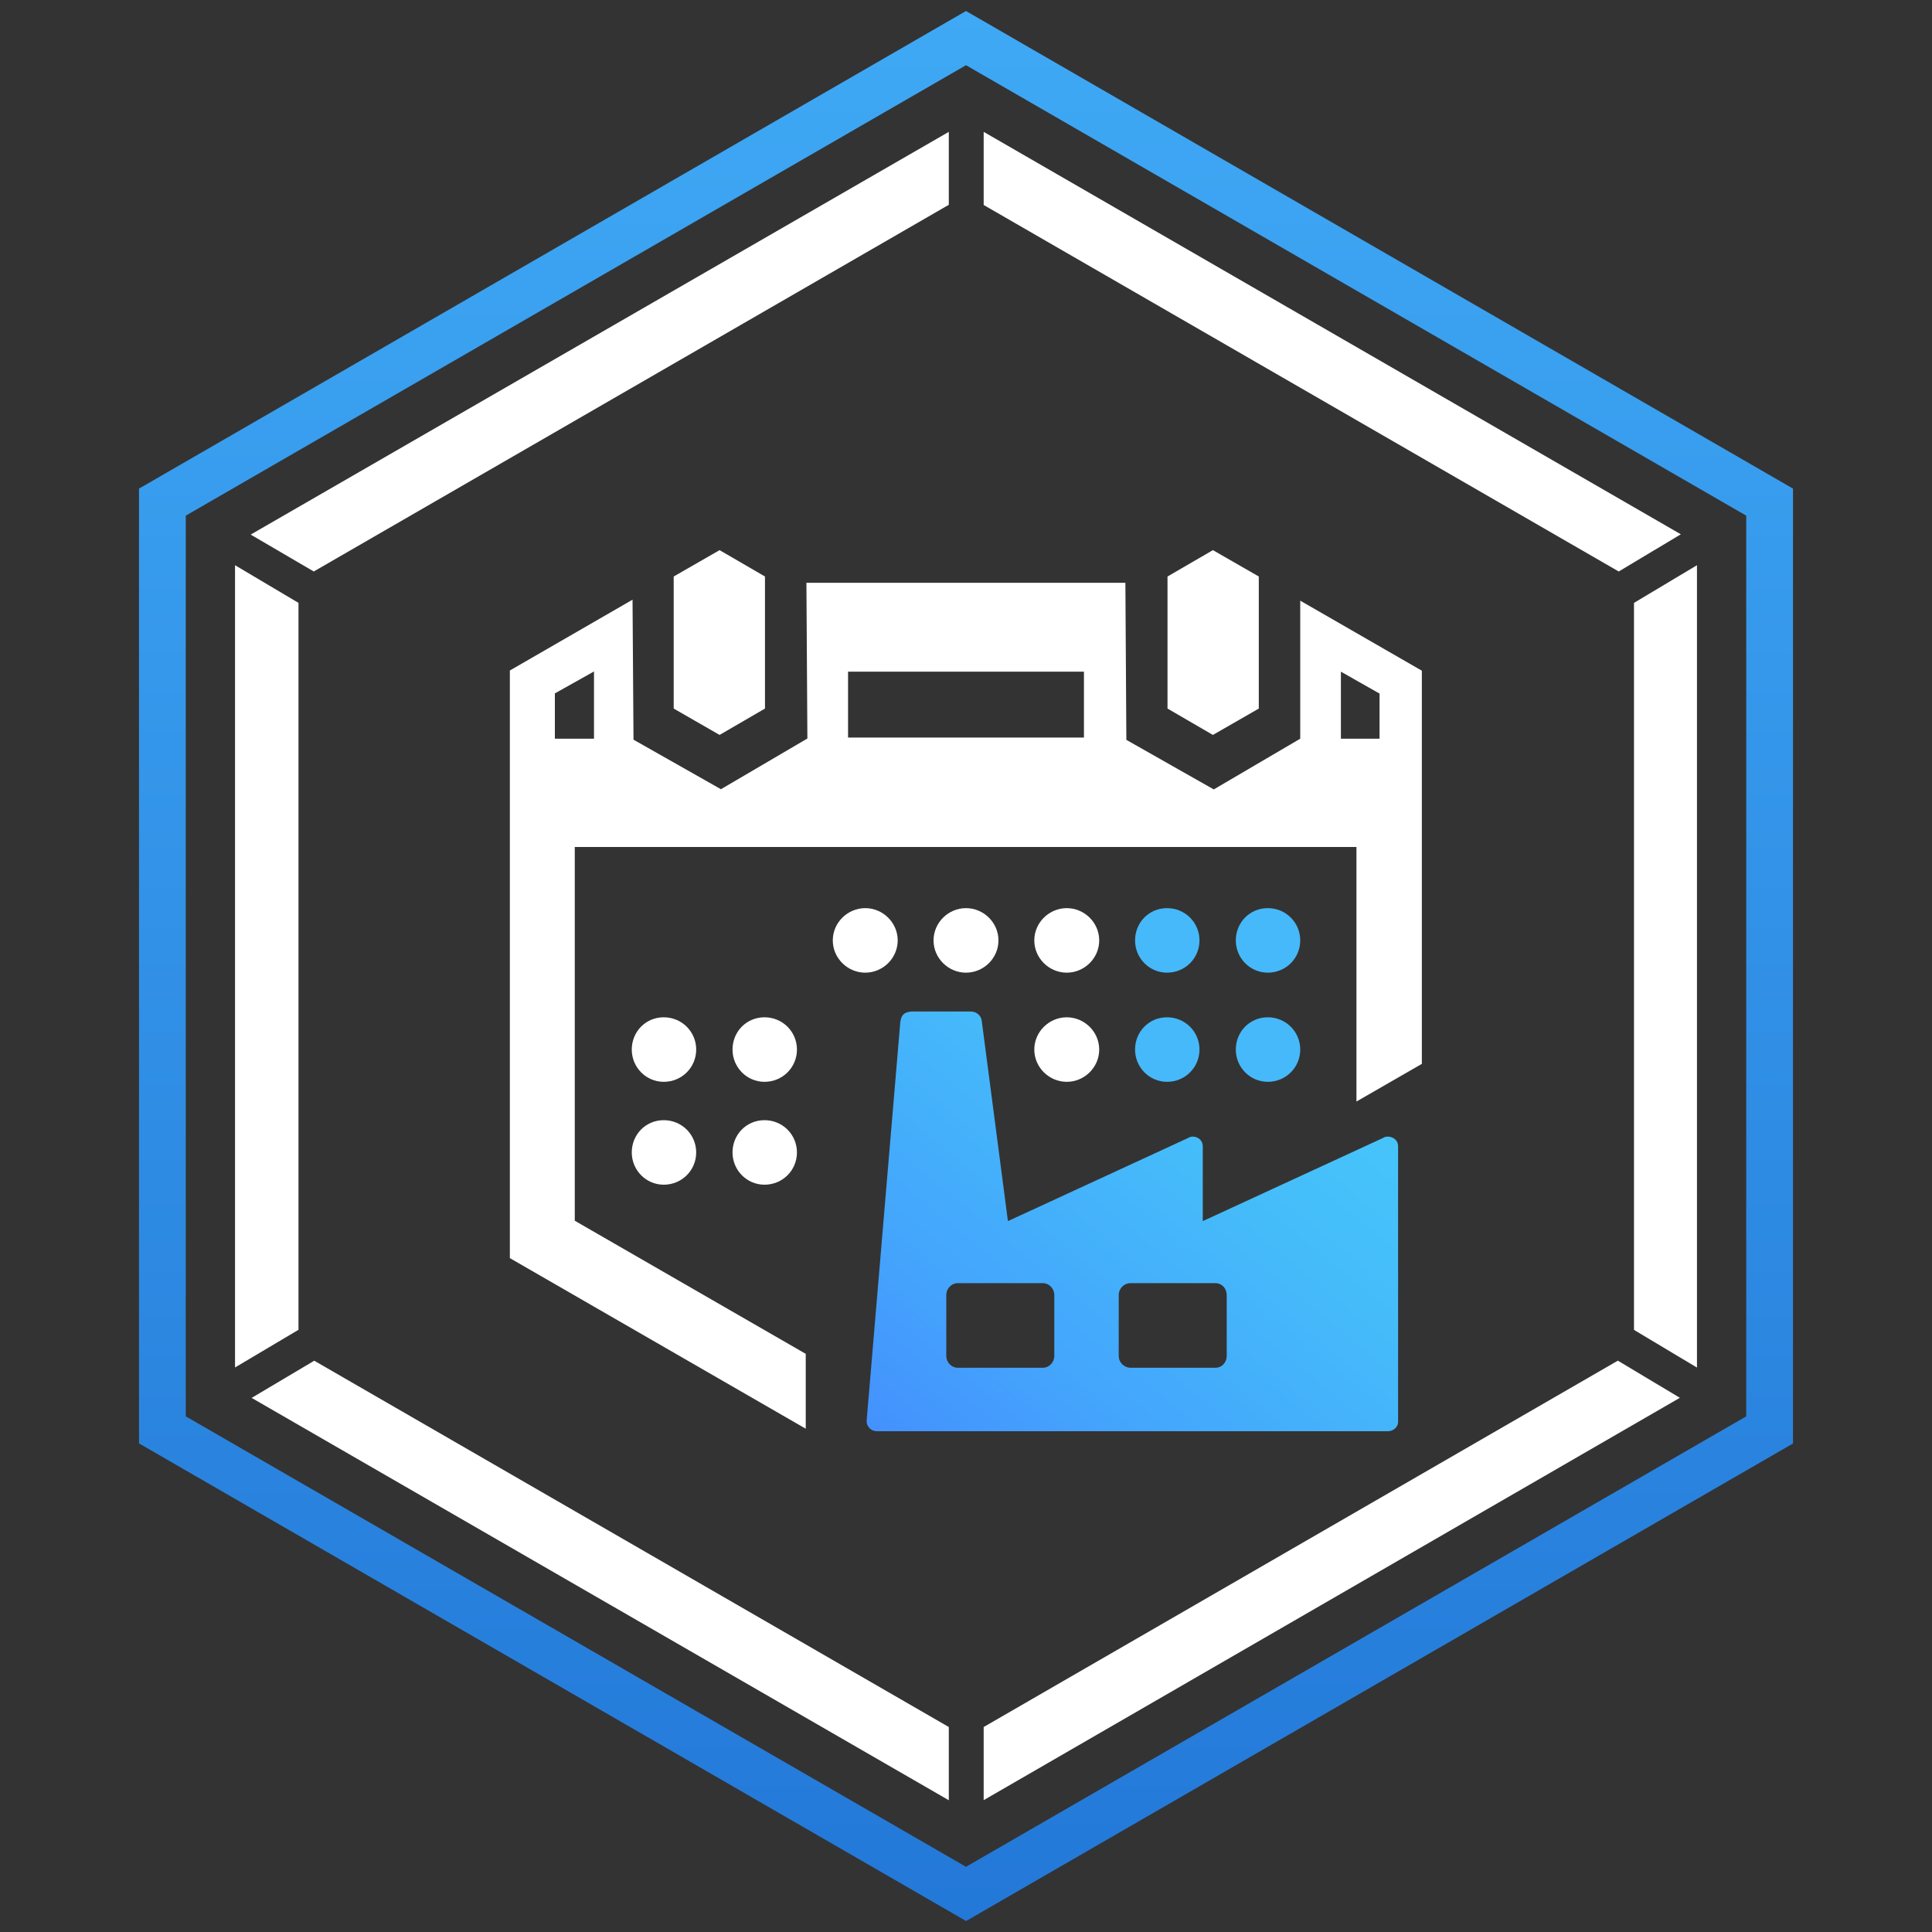
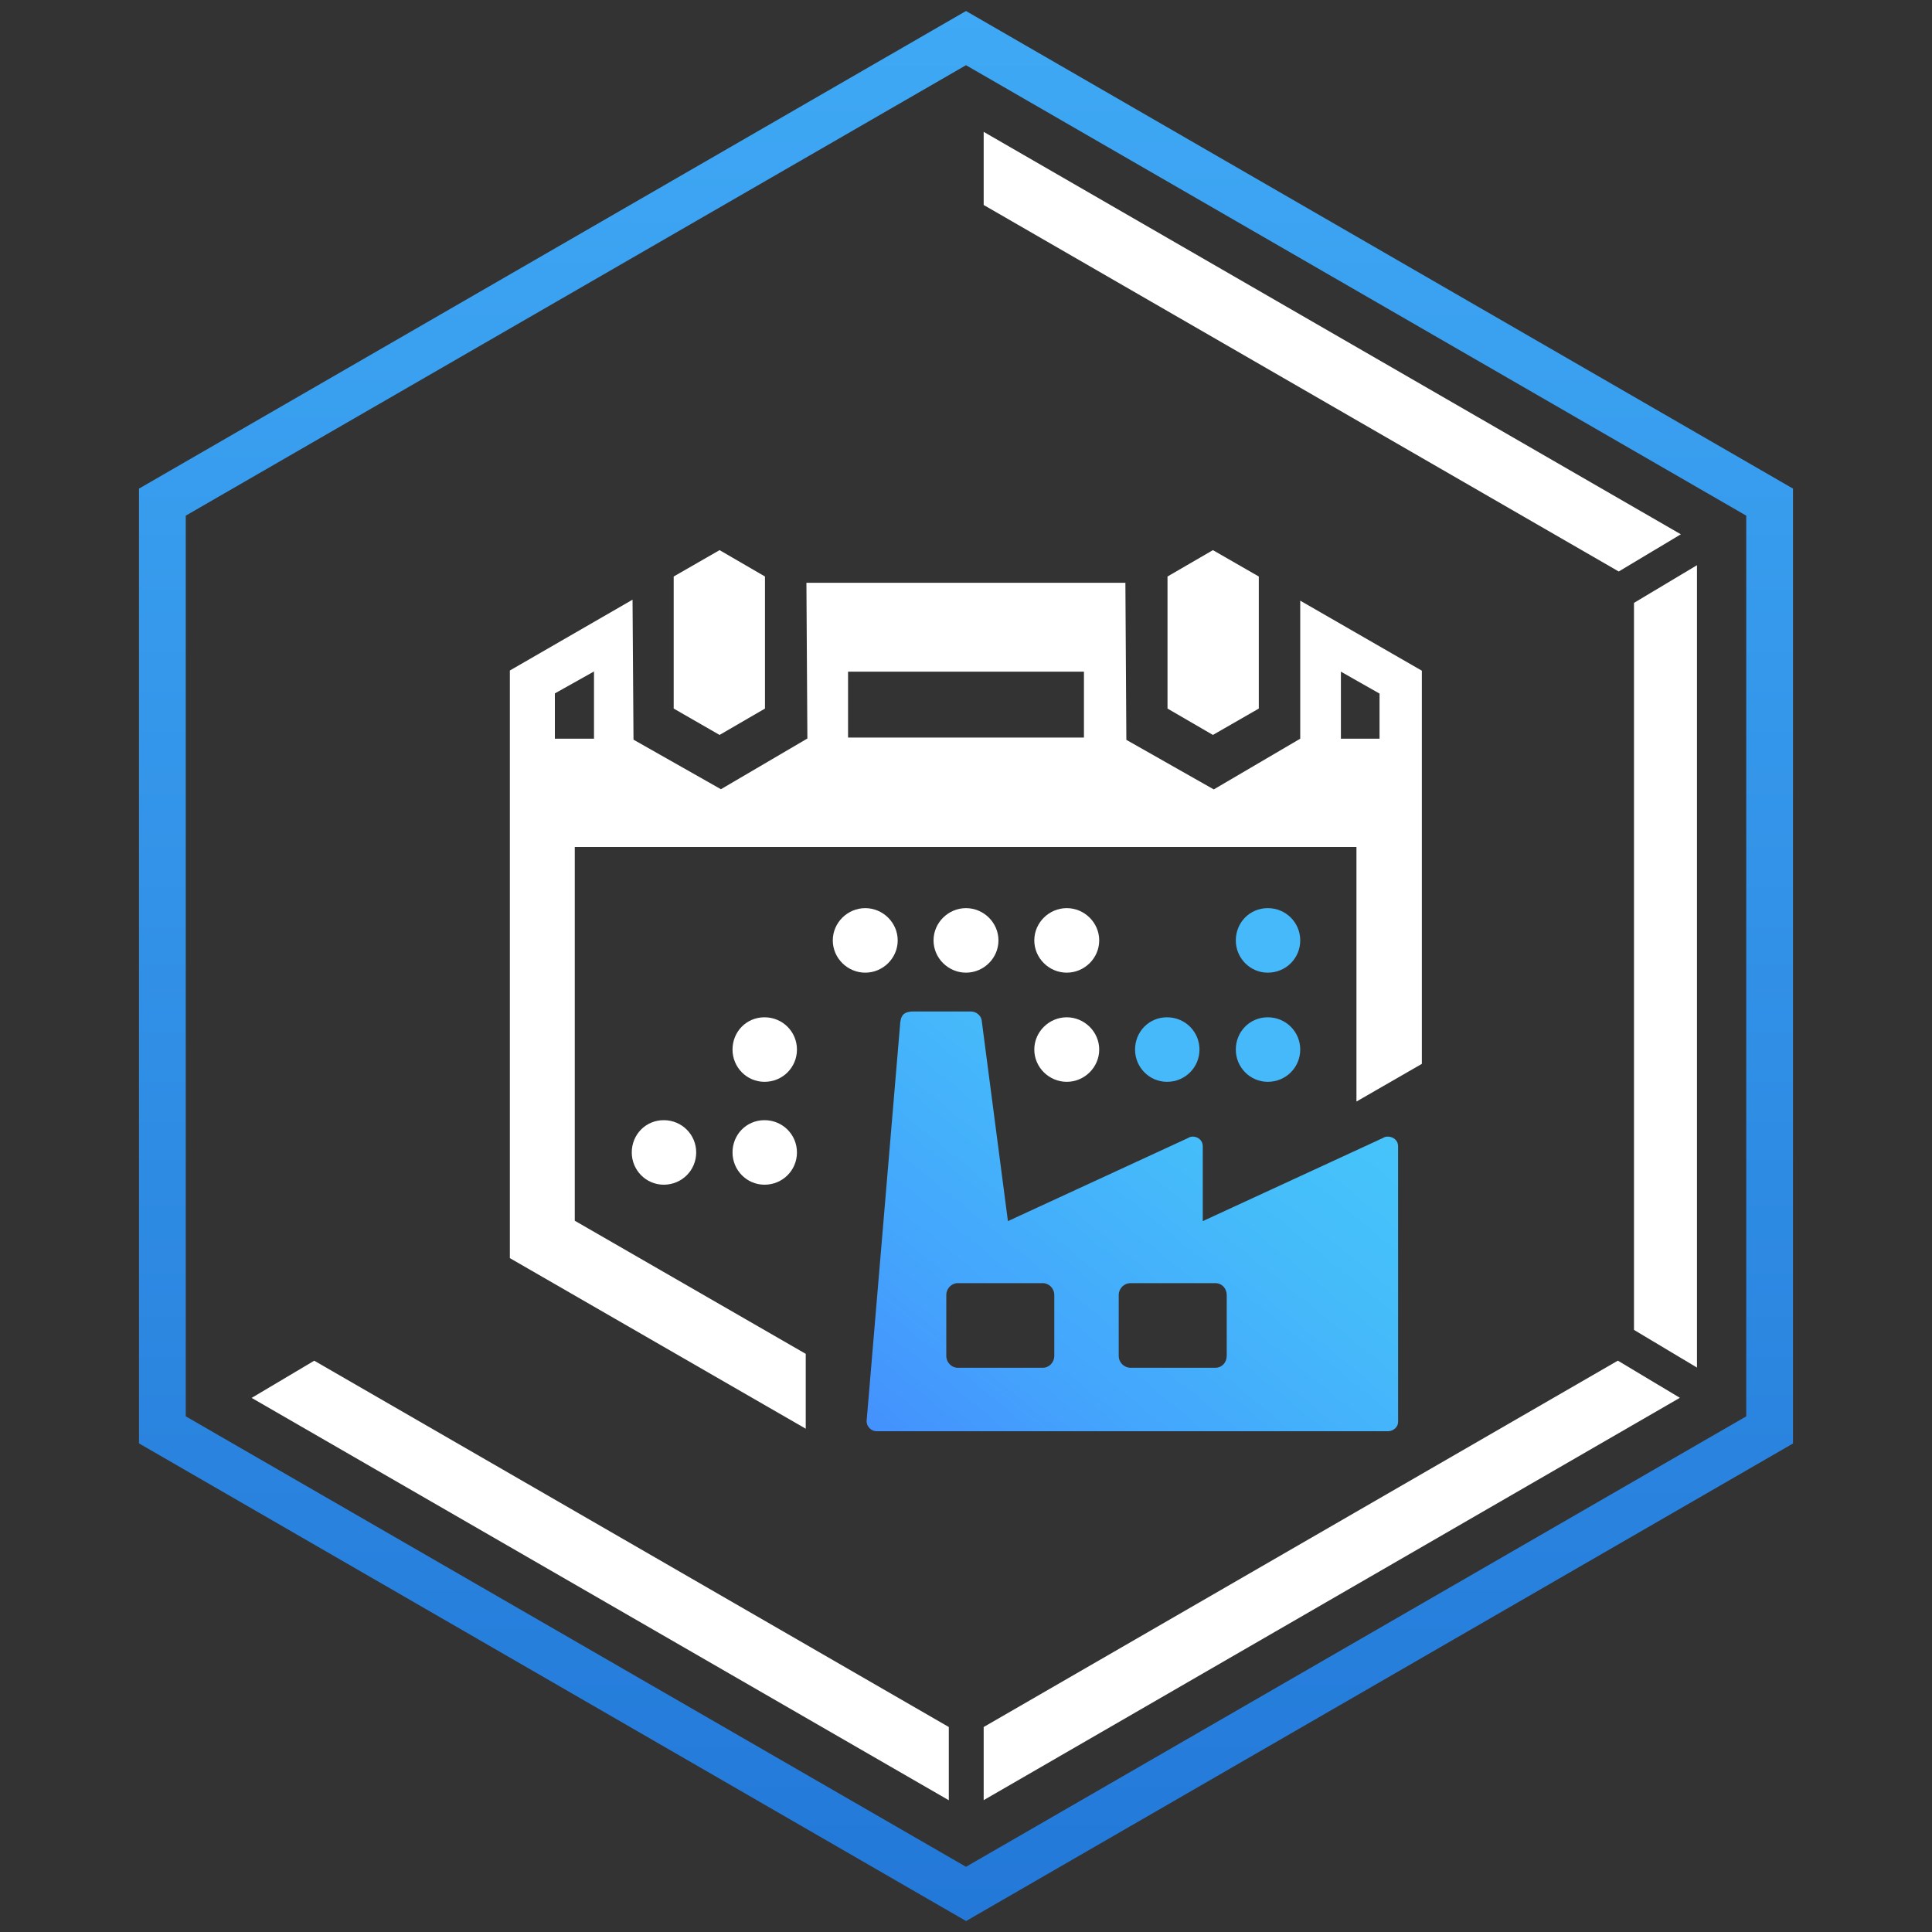
<svg xmlns="http://www.w3.org/2000/svg" id="a" viewBox="0 0 200 200">
  <rect x="0" y="0" width="200" height="200" fill="#333333" stroke="none" />
  <defs>
    <style>.d{fill:#fff;}.e{fill:url(#c);}.f{fill:url(#b);}.g{fill:#46b9fa;}</style>
    <linearGradient id="b" x1="-134" y1="345.19" x2="-134" y2="146.94" gradientTransform="translate(234 346) scale(1 -1)" gradientUnits="userSpaceOnUse">
      <stop offset="0" stop-color="#3fa9f5" />
      <stop offset="1" stop-color="#2378d8" />
    </linearGradient>
    <linearGradient id="c" x1="133.81" y1="108.25" x2="92.46" y2="158.96" gradientTransform="matrix(1, 0, 0, 1, 0, 0)" gradientUnits="userSpaceOnUse">
      <stop offset="0" stop-color="#46c5fa" />
      <stop offset=".24" stop-color="#45bcfa" />
      <stop offset=".62" stop-color="#44a6fc" />
      <stop offset="1" stop-color="#4489fe" />
    </linearGradient>
  </defs>
  <path class="f" d="M100,198.86L14.39,149.42V50.58L100,1.14l85.61,49.44v98.85l-85.61,49.44ZM19.23,146.62l80.77,46.63,80.77-46.63V53.38L100,6.75,19.23,53.38v93.24Z" />
-   <path class="d" d="M30.9,137.66V62.41l-6.57-3.9v83.05l6.57-3.9Z" />
-   <path class="d" d="M32.48,59.16L98.22,21.2v-7.55L25.95,55.34l6.53,3.82Z" />
  <path class="d" d="M101.83,13.65v7.57l65.74,37.94,6.43-3.85L101.83,13.65Z" />
  <path class="d" d="M98.22,178.78l-65.69-37.92-6.48,3.85,72.17,41.65v-7.57Z" />
  <path class="d" d="M167.47,140.86l-65.64,37.92v7.57l72.07-41.65-6.43-3.85Z" />
  <path class="d" d="M169.15,62.41v75.26l6.52,3.9V58.51l-6.52,3.9Z" />
  <path class="d" d="M125.56,76.08l-4.7-2.73v-13.67l4.7-2.73,4.75,2.73v13.67l-4.75,2.73Z" />
  <path class="d" d="M74.49,76.08l-4.75-2.73v-13.67l4.75-2.73,4.7,2.73v13.67l-4.7,2.73Z" />
-   <path class="d" d="M68.71,111.99c1.88,0,3.36-1.5,3.36-3.34s-1.48-3.34-3.36-3.34-3.31,1.5-3.31,3.34,1.48,3.34,3.31,3.34Z" />
  <path class="d" d="M79.14,111.99c1.88,0,3.36-1.5,3.36-3.34s-1.48-3.34-3.36-3.34-3.31,1.5-3.31,3.34,1.48,3.34,3.31,3.34Z" />
  <path class="d" d="M68.71,122.64c1.88,0,3.36-1.5,3.36-3.34s-1.48-3.34-3.36-3.34-3.31,1.5-3.31,3.34,1.48,3.34,3.31,3.34Z" />
  <path class="d" d="M79.14,122.64c1.88,0,3.36-1.5,3.36-3.34s-1.48-3.34-3.36-3.34-3.31,1.5-3.31,3.34,1.48,3.34,3.31,3.34Z" />
  <path class="d" d="M134.6,62.17v14.3l-8.95,5.25-9.05-5.13-.1-16.26h-33.02l.1,16.12-8.95,5.25-9.05-5.13-.1-14.49-12.7,7.33v60.83l30.63,17.66v-7.75l-23.91-13.78v-38.69h80.92v26.35l6.77-3.9v-40.7l-12.61-7.26Zm-73.11,14.3h-4.05v-4.69l4.05-2.27v6.97Zm50.72-.12h-24.42v-6.82h24.42v6.82Zm30.6,.12h-4v-6.94l4,2.27v4.67Z" />
  <path class="e" d="M143.64,117.66c-.15,0-.35,.05-.49,.15l-18.64,8.6v-7.76c0-.59-.49-.99-1.04-.99-.15,0-.35,.05-.49,.15l-18.64,8.6-2.72-20.81c-.1-.49-.54-.89-1.14-.89h-5.93c-1.09,0-1.33,.49-1.38,1.43l-3.46,40.98c0,.54,.45,1.04,1.04,1.04h52.94c.54,0,1.04-.44,1.04-.94v-28.57c0-.59-.49-.99-1.09-.99Zm-34.5,22.69c0,.69-.54,1.24-1.19,1.24h-8.8c-.64,0-1.19-.54-1.19-1.24v-6.28c0-.69,.54-1.24,1.19-1.24h8.8c.64,0,1.19,.54,1.19,1.24v6.28Zm17.85,0c0,.69-.49,1.24-1.19,1.24h-8.75c-.69,0-1.24-.54-1.24-1.24v-6.28c0-.69,.54-1.24,1.24-1.24h8.75c.69,0,1.19,.54,1.19,1.24v6.28Z" />
  <path class="d" d="M110.43,100.69c1.83,0,3.36-1.5,3.36-3.34s-1.53-3.34-3.36-3.34-3.36,1.5-3.36,3.34,1.53,3.34,3.36,3.34Z" />
  <path class="d" d="M100,100.69c1.83,0,3.36-1.5,3.36-3.34s-1.53-3.34-3.36-3.34-3.36,1.5-3.36,3.34,1.53,3.34,3.36,3.34Z" />
  <path class="d" d="M89.57,100.69c1.83,0,3.36-1.5,3.36-3.34s-1.53-3.34-3.36-3.34-3.36,1.5-3.36,3.34,1.53,3.34,3.36,3.34Z" />
-   <path class="g" d="M120.81,100.69c1.88,0,3.36-1.5,3.36-3.34s-1.48-3.34-3.36-3.34-3.31,1.5-3.31,3.34,1.48,3.34,3.31,3.34Z" />
  <path class="g" d="M131.24,100.69c1.88,0,3.36-1.5,3.36-3.34s-1.48-3.34-3.36-3.34-3.31,1.5-3.31,3.34,1.48,3.34,3.31,3.34Z" />
  <path class="d" d="M110.43,111.99c1.83,0,3.36-1.5,3.36-3.34s-1.53-3.34-3.36-3.34-3.36,1.5-3.36,3.34,1.53,3.34,3.36,3.34Z" />
  <path class="g" d="M120.81,111.99c1.88,0,3.36-1.5,3.36-3.34s-1.48-3.34-3.36-3.34-3.31,1.5-3.31,3.34,1.48,3.34,3.31,3.34Z" />
  <path class="g" d="M131.24,111.99c1.88,0,3.36-1.5,3.36-3.34s-1.48-3.34-3.36-3.34-3.31,1.5-3.31,3.34,1.48,3.34,3.31,3.34Z" />
</svg>